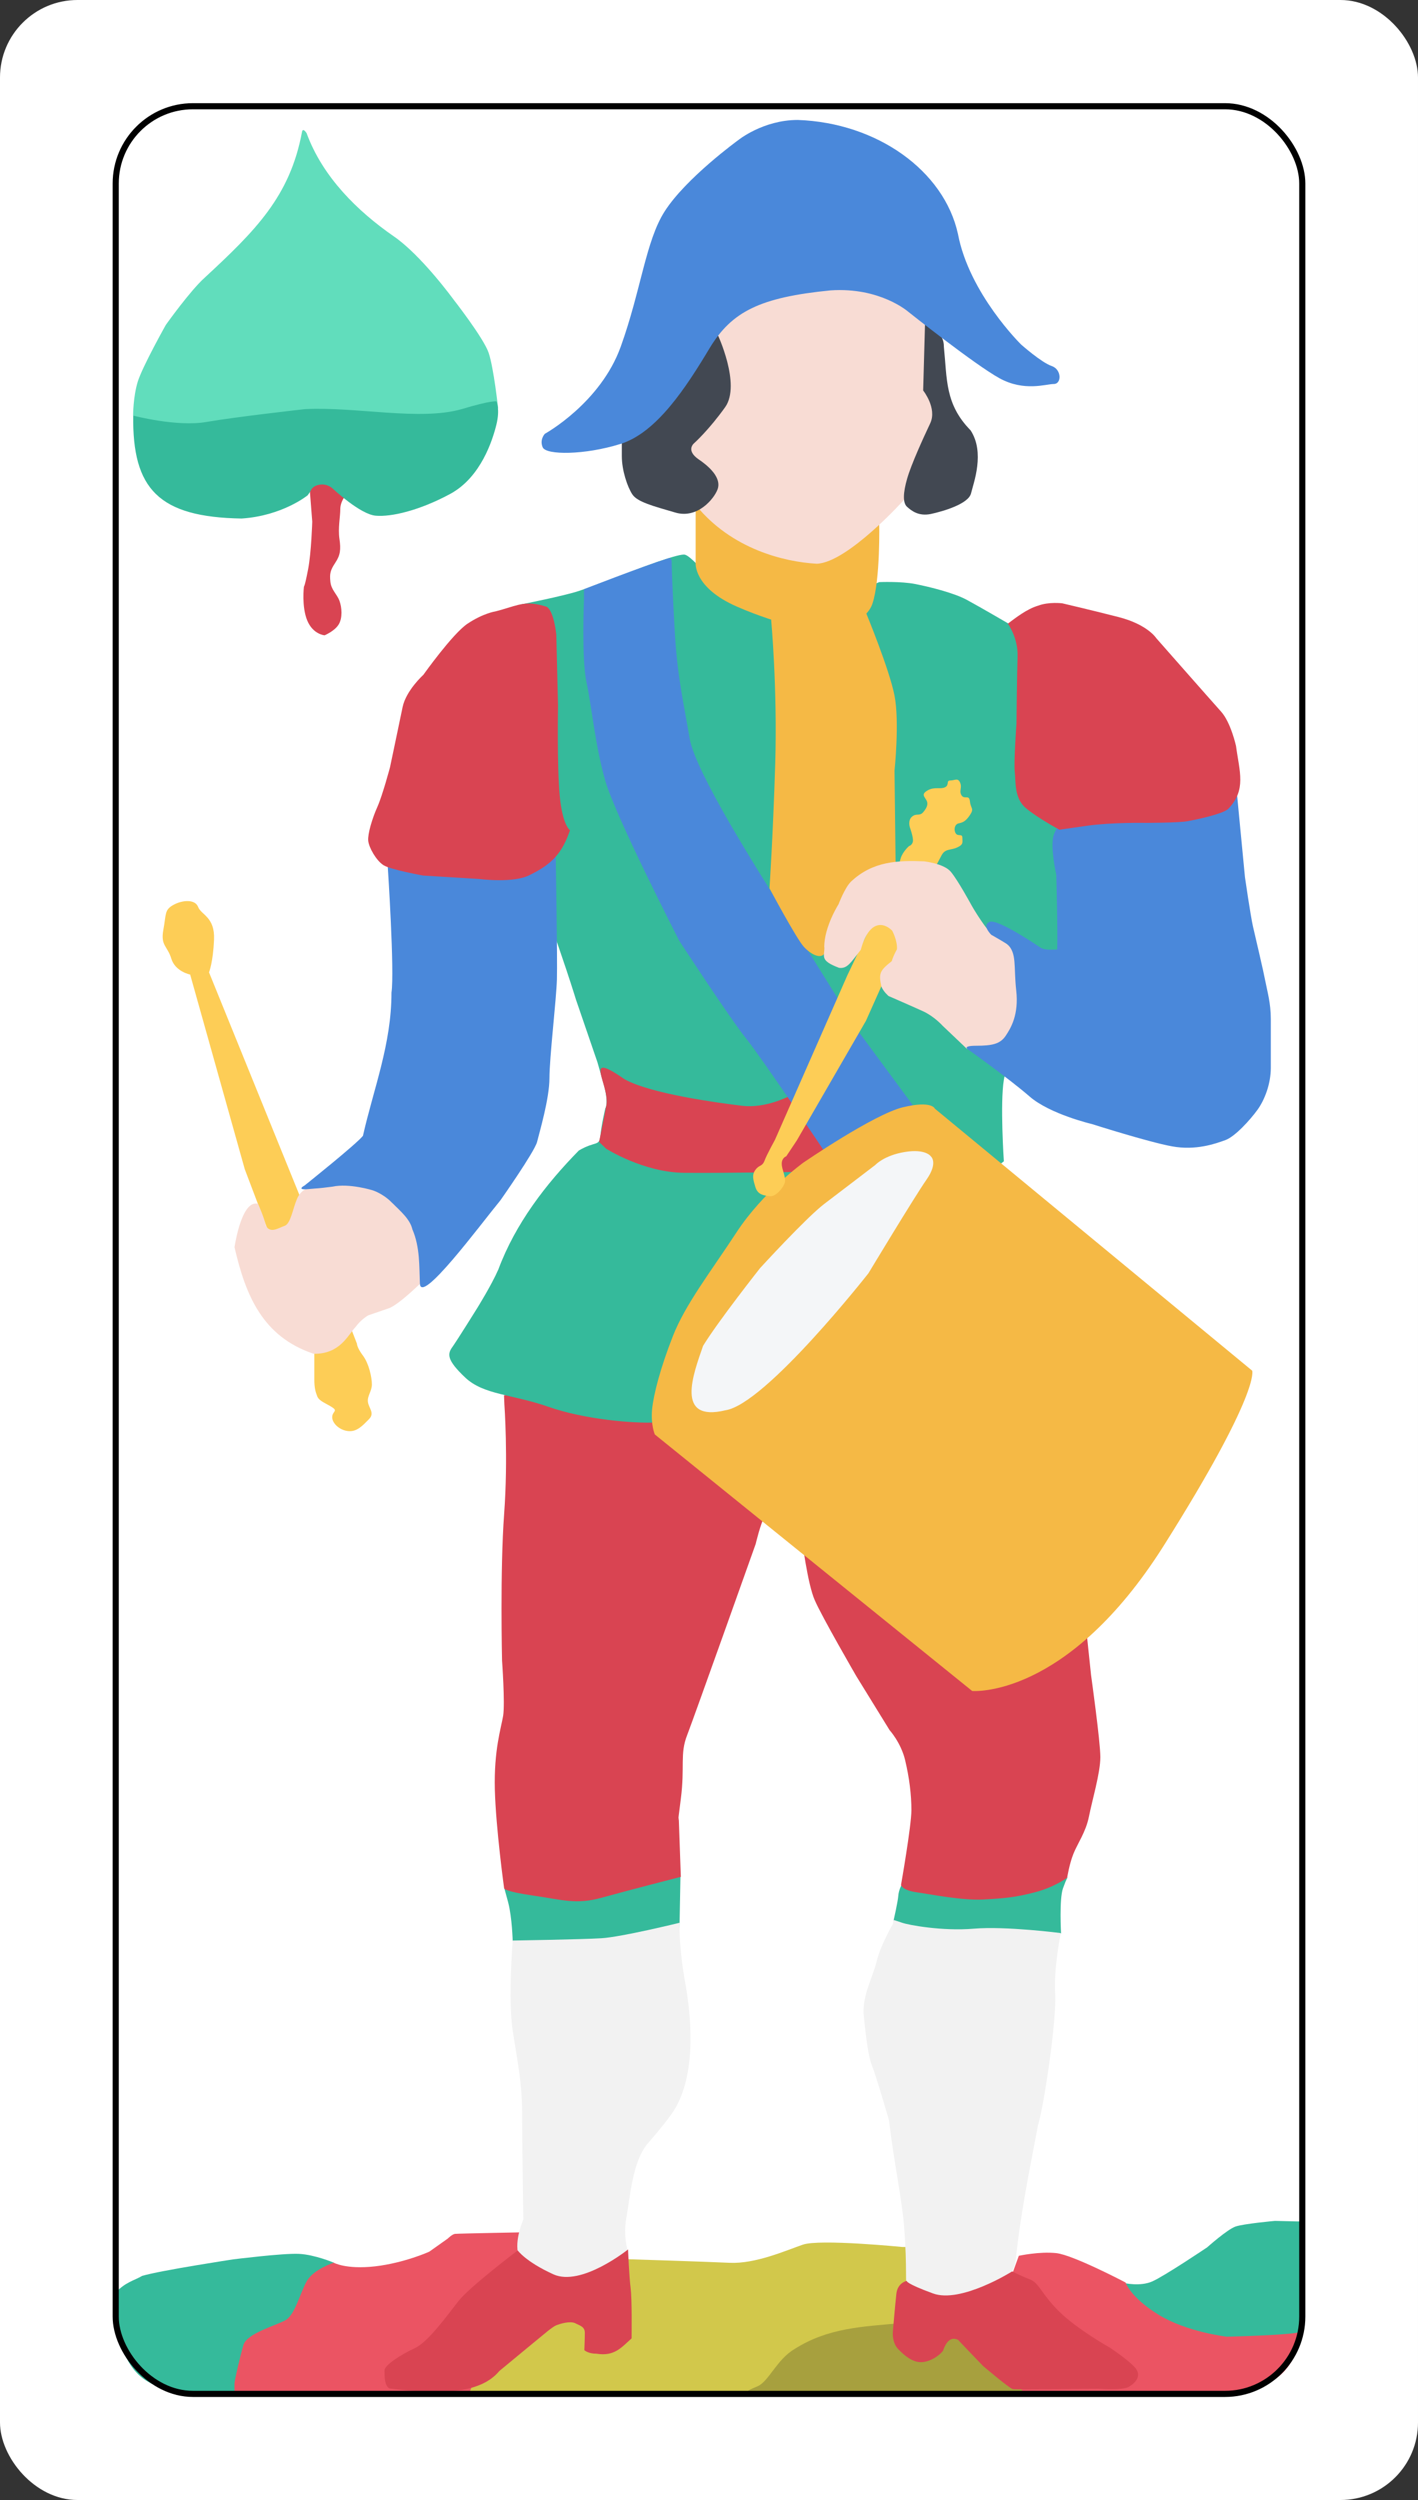
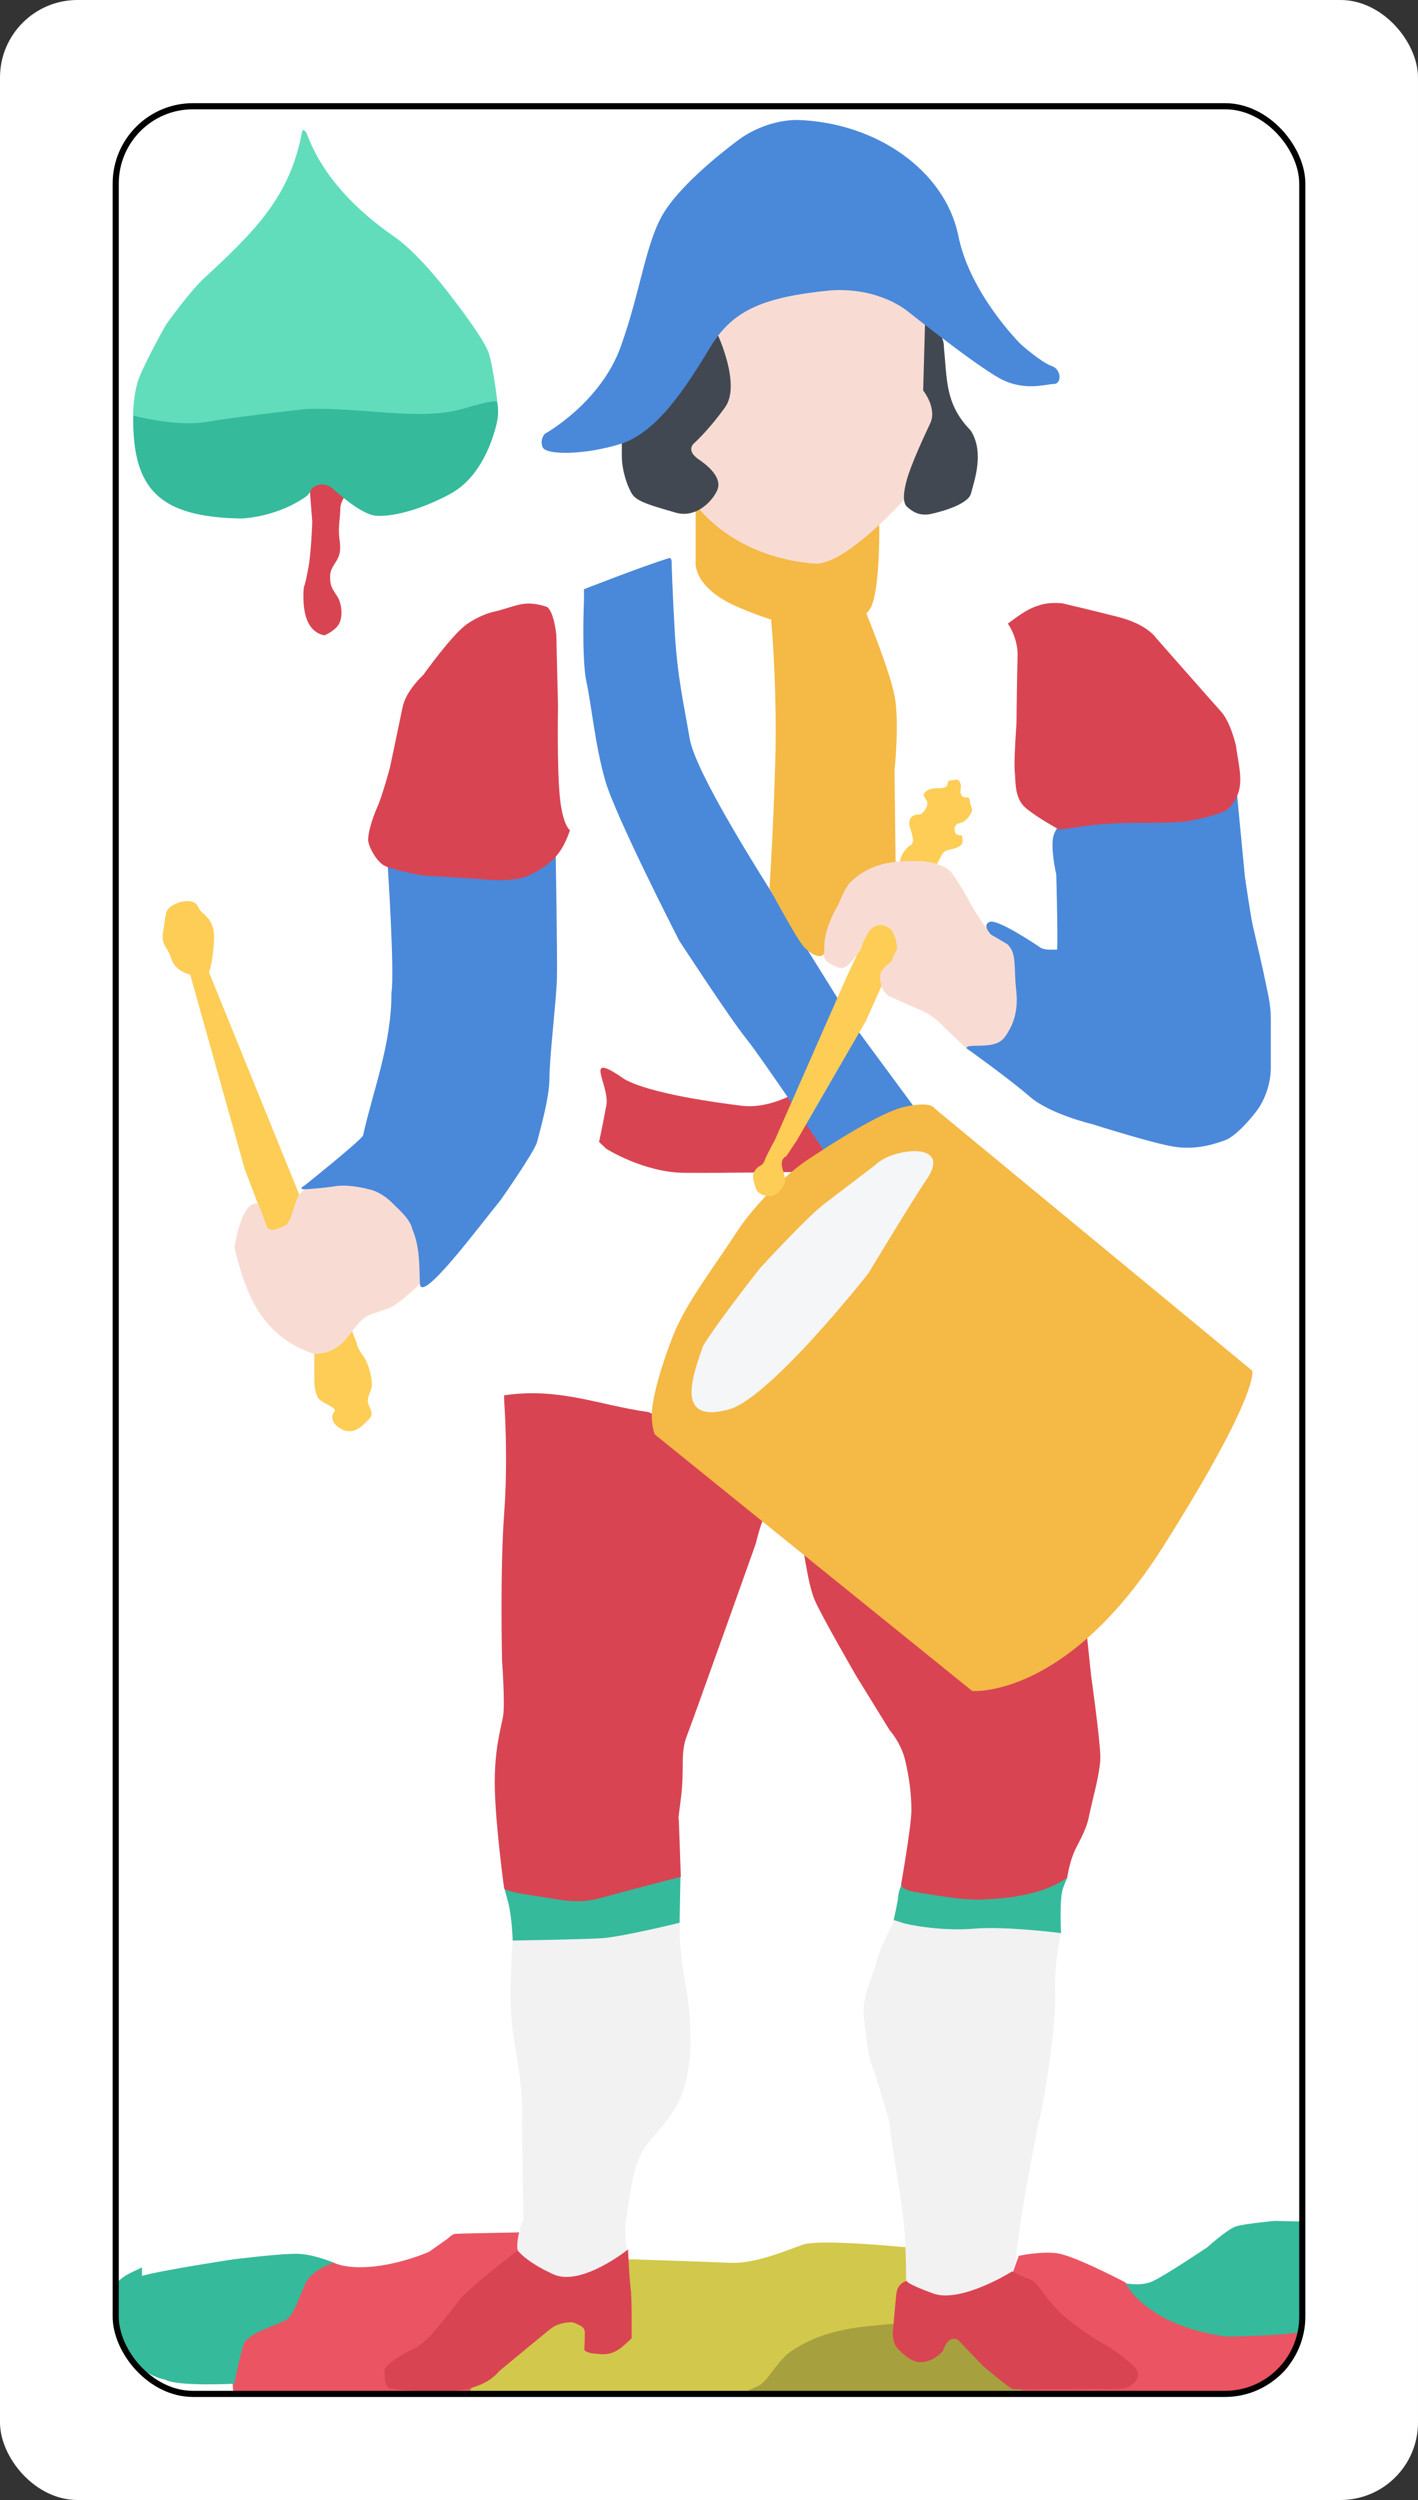
<svg xmlns="http://www.w3.org/2000/svg" width="11.58mm" height="20.404mm" viewBox="0 0 11.58 20.404" version="1.1" id="svg5" xml:space="preserve">
  <rect x="0" y="0" width="11.58" height="20.404" fill="#333333" stroke="none" />
  <defs id="defs2" />
  <g id="layer2" style="display:inline" transform="translate(-7.873,-9.164)">
    <rect style="display:inline;fill:#ffffff;fill-opacity:1;stroke:none;stroke-width:0.05;stroke-dasharray:none;stroke-opacity:1" id="rect6883" width="11.58" height="20.404" x="7.873" y="9.164" ry="0.633" />
    <g id="layer4" style="display:inline">
      <path style="display:inline;opacity:1;fill:#35ba9b;fill-opacity:1;stroke-width:0.265" d="m 17.054,27.797 c 0,0 0.129,0.031 0.229,-0.013 0.1,-0.044 0.448,-0.278 0.448,-0.278 0,0 0.165,-0.147 0.232,-0.17 0.067,-0.023 0.322,-0.046 0.322,-0.046 l 0.209,0.005 -0.005,0.911 -0.215,0.033 -0.602,0.026 c 0,0 -0.628,-0.136 -0.636,-0.286 -0.008,-0.149 0.018,-0.183 0.018,-0.183 z" id="path19915" />
      <path style="display:inline;opacity:1;fill:#eb5463;fill-opacity:1;stroke-width:0.265" d="m 16.193,27.575 c 0,0 0.168,-0.037 0.306,-0.022 0.138,0.015 0.566,0.24 0.566,0.24 0,0 0.038,0.12 0.268,0.262 0.229,0.142 0.558,0.18 0.558,0.18 0,0 0.557,-0.012 0.611,-0.042 -0.062,0.399 -0.325,0.483 -0.635,0.511 -0.214,-0.007 -1.656,0.002 -1.656,0.002 l -0.094,-0.921 z" id="path19361" />
      <path style="display:inline;opacity:1;fill:#a7a03e;fill-opacity:1;stroke-width:0.265" d="m 13.996,28.636 0.201,-0.196 c 0,0 0.258,-0.287 0.502,-0.311 0.244,-0.024 0.584,-0.067 0.584,-0.067 l 0.732,0.196 0.213,0.433 -2.256,0.001 z" id="path18579" />
      <path style="display:inline;opacity:1;fill:#d2c84b;fill-opacity:1;stroke-width:0.265" d="m 11.649,28.688 2.326,0.003 c 0,0 -0.032,-0.004 0.082,-0.05 0.094,-0.038 0.158,-0.22 0.306,-0.306 0.271,-0.172 0.552,-0.182 0.861,-0.21 l 0.368,-0.34 -0.144,-0.282 h -0.206 c 0,0 -0.675,-0.067 -0.813,-0.019 -0.139,0.048 -0.387,0.158 -0.598,0.148 -0.21,-0.01 -0.828,-0.029 -0.828,-0.029 z" id="path17797" />
      <path style="display:inline;opacity:1;fill:#eb5463;fill-opacity:1;stroke-width:0.265" d="m 9.778,28.692 c 0,0 -0.048,-0.481 0.103,-0.543 0.151,-0.062 0.313,-0.076 0.358,-0.148 0.045,-0.072 0.065,-0.244 0.103,-0.278 0.038,-0.034 0.254,-0.093 0.254,-0.093 0,0 0.1,0.058 0.34,0.031 0.241,-0.028 0.443,-0.12 0.443,-0.12 l 0.151,-0.107 c 0,0 0.034,-0.034 0.058,-0.038 0.024,-0.003 0.619,-0.014 0.619,-0.014 l -0.499,1.307 z" id="path16289" />
-       <path style="display:inline;opacity:1;fill:#35ba9b;fill-opacity:1;stroke-width:0.265" d="m 9.033,27.739 c 0.152,-0.045 0.744,-0.135 0.744,-0.135 0,0 0.406,-0.051 0.536,-0.045 0.13,0.006 0.286,0.072 0.286,0.072 0,0 -0.162,0.052 -0.219,0.148 -0.056,0.096 -0.096,0.276 -0.175,0.321 -0.079,0.045 -0.316,0.107 -0.344,0.203 -0.028,0.096 -0.073,0.288 -0.073,0.316 v 0.071 c 0,0 -0.457,0.024 -0.564,-0.032 -0.29,-0.069 -0.335,-0.291 -0.396,-0.442 -0.017,-0.164 -0.027,-0.302 -0.01,-0.341 0.077,-0.084 0.152,-0.099 0.214,-0.135 z" id="path16233" />
+       <path style="display:inline;opacity:1;fill:#35ba9b;fill-opacity:1;stroke-width:0.265" d="m 9.033,27.739 c 0.152,-0.045 0.744,-0.135 0.744,-0.135 0,0 0.406,-0.051 0.536,-0.045 0.13,0.006 0.286,0.072 0.286,0.072 0,0 -0.162,0.052 -0.219,0.148 -0.056,0.096 -0.096,0.276 -0.175,0.321 -0.079,0.045 -0.316,0.107 -0.344,0.203 -0.028,0.096 -0.073,0.288 -0.073,0.316 c 0,0 -0.457,0.024 -0.564,-0.032 -0.29,-0.069 -0.335,-0.291 -0.396,-0.442 -0.017,-0.164 -0.027,-0.302 -0.01,-0.341 0.077,-0.084 0.152,-0.099 0.214,-0.135 z" id="path16233" />
    </g>
    <g id="layer6" style="display:inline">
      <path style="display:inline;opacity:1;fill:#35ba9b;fill-opacity:1;stroke-width:0.265" d="m 15.237,24.545 c 0,0 -0.025,0.045 -0.028,0.091 -0.003,0.046 -0.039,0.204 -0.039,0.204 0,0 -0.005,0.024 0.046,0.04 0.051,0.016 0.318,0.073 0.413,0.067 0.094,-0.005 0.421,-0.024 0.421,-0.024 0,0 0.236,-0.007 0.306,0.003 0.07,0.011 0.182,0.018 0.182,0.018 0,0 -0.016,-0.28 0.016,-0.369 0.032,-0.089 0.039,-0.089 0.039,-0.089 0,0 -0.215,0.119 -0.424,0.143 -0.208,0.024 -0.53,3.01e-4 -0.604,-0.005 -0.131,-0.016 -0.219,-0.052 -0.327,-0.079 z" id="path1211" />
      <path style="display:inline;opacity:1;fill:#35ba9b;fill-opacity:1;stroke-width:0.265" d="m 11.991,24.575 c 0,0 0,-0.005 0.032,0.116 0.032,0.121 0.037,0.317 0.037,0.317 0,0 0.027,0.023 0.17,0.01 0.143,-0.013 0.48,0.011 0.48,0.011 0,0 0.164,-0.008 0.251,-0.019 0.086,-0.011 0.461,-0.108 0.461,-0.108 l 0.008,-0.431 c 0,0 -0.617,0.175 -0.76,0.175 -0.143,0 -0.679,-0.07 -0.679,-0.07 z" id="path1209" />
      <path style="display:inline;opacity:1;fill:#d94452;fill-opacity:1;stroke-width:0.265" d="m 11.992,20.626 c 0,0 0.032,0.436 -0.002,0.894 -0.034,0.458 -0.017,1.197 -0.017,1.197 0,0 0.025,0.348 0.009,0.45 -0.017,0.102 -0.076,0.28 -0.068,0.603 0.009,0.322 0.076,0.806 0.076,0.806 0,0 0,0.025 0.238,0.059 0.238,0.034 0.348,0.076 0.56,0.017 0.212,-0.059 0.645,-0.17 0.645,-0.17 l -0.017,-0.484 c 0,0 -0.017,0.11 0.017,-0.153 0.034,-0.263 -0.009,-0.365 0.051,-0.518 0.059,-0.153 0.56,-1.561 0.56,-1.561 0,0 0.042,-0.178 0.076,-0.229 0.034,-0.051 0.178,-0.034 0.178,-0.034 0,0 0.093,0.034 0.11,0.136 0.017,0.102 0.059,0.45 0.119,0.586 0.059,0.136 0.339,0.619 0.339,0.619 l 0.272,0.441 c 0,0 0.093,0.102 0.127,0.246 0.034,0.144 0.051,0.28 0.051,0.407 0,0.127 -0.085,0.611 -0.085,0.611 0,0 0.009,0.042 0.127,0.059 0.119,0.017 0.373,0.068 0.543,0.059 0.17,-0.009 0.263,-0.017 0.424,-0.059 0.161,-0.042 0.263,-0.119 0.263,-0.119 0,0 0.017,-0.11 0.051,-0.195 0.034,-0.085 0.102,-0.178 0.127,-0.305 0.025,-0.127 0.093,-0.356 0.093,-0.484 0,-0.127 -0.076,-0.67 -0.076,-0.67 L 16.735,22.378 13.17,20.689 C 12.769,20.634 12.442,20.485 11.989,20.552 Z" id="path1181" />
-       <path style="display:inline;opacity:1;fill:#35ba9b;fill-opacity:1;stroke-width:0.265" d="m 12.133,14.096 c 0,0 0.348,-0.069 0.468,-0.109 0.12,-0.04 0.473,-0.176 0.473,-0.176 0,0 0.312,-0.121 0.384,-0.121 0.072,0 0.24,0.289 0.513,0.321 0.273,0.032 0.385,0.176 0.697,0.056 0.313,-0.12 0.385,-0.152 0.385,-0.152 0,0 0.176,-0.008 0.297,0.016 0.12,0.024 0.313,0.072 0.417,0.128 0.104,0.056 0.337,0.192 0.337,0.192 0,0 0.112,0.12 0.112,0.2 0,0.08 -0.016,0.505 -0.016,0.505 0,0 -0.024,0.457 0.008,0.577 0.032,0.12 -0.024,0.128 0.088,0.216 0.112,0.088 0.208,0.144 0.208,0.144 0,0 0.032,0.537 0.032,0.753 0,0.216 0.064,0.361 -0.048,0.377 -0.112,0.016 -0.385,0.761 -0.417,0.954 -0.032,0.192 0,0.665 0,0.665 l -2.653,2.076 c 0,0 -0.016,0.048 -0.192,0.056 -0.176,0.008 -0.577,-0.024 -0.874,-0.128 -0.297,-0.104 -0.529,-0.096 -0.681,-0.24 -0.152,-0.144 -0.144,-0.192 -0.104,-0.248 0.04,-0.056 0.2,-0.313 0.2,-0.313 0,0 0.12,-0.192 0.176,-0.321 0.14,-0.375 0.388,-0.696 0.657,-0.97 0.136,-0.08 0.168,-0.032 0.176,-0.12 0.008,-0.088 0.04,-0.224 0.04,-0.224 0,0 0.032,-0.04 -0.016,-0.208 l -0.048,-0.168 -0.176,-0.513 c 0,0 -0.024,-0.08 -0.08,-0.248 -0.056,-0.168 -0.096,-0.281 -0.096,-0.281 l -0.04,-0.673 z" id="path1081" />
      <path style="display:inline;opacity:1;fill:#d94452;fill-opacity:1;stroke-width:0.265" d="m 12.82,18.209 c -0.031,0.168 -0.055,0.275 -0.055,0.275 l 0.058,0.055 c 0,0 0.304,0.194 0.637,0.197 0.334,0.003 0.854,-0.007 0.924,-0.007 0.07,0 0.214,-0.187 0.214,-0.187 l -0.284,-0.43 c 0,0 -0.19,0.1 -0.38,0.077 -0.19,-0.023 -0.747,-0.097 -0.961,-0.217 -0.367,-0.255 -0.096,0.072 -0.154,0.237 z" id="path1123" />
      <path style="display:inline;opacity:1;fill:#4a88da;fill-opacity:1;stroke-width:0.265" d="m 12.642,14.061 c 0,0 -0.021,0.478 0.021,0.673 0.042,0.194 0.069,0.507 0.152,0.799 0.084,0.294 0.605,1.309 0.605,1.309 0,0 0.415,0.636 0.547,0.799 0.131,0.163 0.631,0.909 0.631,0.909 0.173,-0.107 0.362,-0.209 0.506,-0.283 0.178,-0.066 0.233,-0.07 0.233,-0.07 l -0.465,-0.63 c 0,0 -0.431,-0.694 -0.615,-0.988 -0.184,-0.294 -0.704,-1.109 -0.752,-1.388 -0.047,-0.279 -0.1,-0.499 -0.121,-0.862 -0.021,-0.363 -0.026,-0.562 -0.026,-0.562 0,0 0.006,-0.058 -0.025,-0.047 -0.232,0.073 -0.691,0.253 -0.691,0.253 z" id="path1069" />
      <path style="display:inline;opacity:1;fill:#fdcd56;fill-opacity:1;stroke-width:0.265" d="m 9.426,17.118 c 0,0 -0.122,-0.024 -0.154,-0.13 -0.032,-0.105 -0.089,-0.105 -0.065,-0.235 0.024,-0.13 0.008,-0.162 0.081,-0.203 0.073,-0.041 0.178,-0.049 0.203,0.016 0.024,0.065 0.138,0.081 0.13,0.267 -0.008,0.186 -0.041,0.267 -0.041,0.267 l 0.754,1.856 0.454,1.175 c 0,0 0,0.032 0.049,0.097 0.049,0.065 0.073,0.178 0.073,0.235 0,0.057 -0.041,0.097 -0.032,0.146 0.008,0.049 0.057,0.089 0.008,0.138 -0.049,0.049 -0.097,0.105 -0.17,0.097 -0.073,-0.008 -0.13,-0.065 -0.13,-0.113 0,-0.049 0.049,-0.049 0,-0.081 -0.049,-0.032 -0.105,-0.049 -0.122,-0.089 -0.016,-0.041 -0.024,-0.073 -0.024,-0.138 0,-0.065 0,-0.219 0,-0.219 L 9.872,18.707 Z" id="path1127" />
      <path style="display:inline;opacity:1;fill:#f8dcd4;fill-opacity:1;stroke-width:0.265" d="m 10.393,18.86 c 0,0 -0.062,0.011 -0.095,0.09 -0.034,0.079 -0.051,0.202 -0.101,0.219 -0.051,0.017 -0.113,0.064 -0.152,0.001 -0.015,-0.072 -0.065,-0.181 -0.065,-0.181 -0.12,-0.032 -0.177,0.262 -0.192,0.354 0.091,0.394 0.229,0.73 0.646,0.87 0.215,0.004 0.279,-0.151 0.343,-0.219 0.045,-0.062 0.102,-0.094 0.102,-0.094 0,0 0.071,-0.025 0.168,-0.058 0.083,-0.028 0.275,-0.219 0.275,-0.219 0,0 0.067,-0.343 -0.039,-0.483 -0.107,-0.14 -0.185,-0.309 -0.354,-0.326 -0.168,-0.017 -0.533,0.045 -0.533,0.045 z" id="path1125" />
      <path style="display:inline;opacity:1;fill:#4a88da;fill-opacity:1;stroke-width:0.265" d="m 11.04,16.243 c 0,0 0.056,0.85 0.03,1.022 4.15e-4,0.421 -0.147,0.787 -0.233,1.169 -0.051,0.066 -0.476,0.405 -0.476,0.405 0,0 -0.076,0.04 0.03,0.03 0.106,-0.01 0.055,-0.002 0.197,-0.02 0.137,-0.03 0.329,0.03 0.329,0.03 0,0 0.081,0.025 0.152,0.096 0.071,0.071 0.152,0.137 0.172,0.223 0.062,0.144 0.055,0.299 0.061,0.44 0.004,0.184 0.495,-0.48 0.658,-0.678 0,0 0.278,-0.395 0.299,-0.476 0.02,-0.081 0.101,-0.354 0.101,-0.521 0,-0.167 0.056,-0.638 0.061,-0.805 0.005,-0.167 -0.01,-1.028 -0.01,-1.028 0,0 -0.202,0.223 -0.572,0.187 -0.37,-0.035 -0.8,-0.076 -0.8,-0.076 z" id="path1077" />
      <path style="display:inline;opacity:1;fill:#f5b945;fill-opacity:1;stroke-width:0.265" d="m 14.171,14.227 c 0,0 0.051,0.557 0.033,1.166 -0.019,0.609 -0.047,1.021 -0.047,1.021 0,0 0.22,0.412 0.281,0.478 0.061,0.066 0.15,0.108 0.173,0.042 0.023,-0.066 -0.019,-0.089 0.08,-0.286 0.098,-0.197 0.154,-0.304 0.239,-0.346 0.084,-0.042 0.257,-0.08 0.257,-0.08 l -0.009,-0.768 c 0,0 0.042,-0.398 0,-0.613 -0.042,-0.215 -0.234,-0.679 -0.234,-0.679 0,0 -0.169,0.112 -0.332,0.112 -0.107,-0.03 -0.415,-0.071 -0.44,-0.073 z" id="path1071" />
      <path style="display:inline;opacity:1;fill:#f5b945;fill-opacity:1;stroke-width:0.265" d="m 13.22,20.871 2.592,2.094 c 0,0 0.773,0.068 1.566,-1.188 0.792,-1.256 0.721,-1.426 0.721,-1.426 l -2.592,-2.139 c 0,0 -0.023,-0.068 -0.26,-0.011 -0.238,0.057 -0.815,0.453 -0.815,0.453 0,0 -0.328,0.238 -0.543,0.566 -0.215,0.328 -0.419,0.589 -0.521,0.849 -0.102,0.26 -0.158,0.475 -0.17,0.6 -0.011,0.125 0.023,0.204 0.023,0.204 z" id="path1154" />
      <path style="display:inline;opacity:1;fill:#fdcd56;fill-opacity:1;stroke-width:0.265" d="m 14.38,18.472 -0.086,0.129 c 0,0 -0.037,0.012 -0.037,0.061 0,0.049 0.037,0.111 0.025,0.154 -0.012,0.043 -0.074,0.117 -0.123,0.111 -0.049,-0.006 -0.098,-0.012 -0.117,-0.074 -0.018,-0.061 -0.031,-0.098 0,-0.141 0.031,-0.043 0.055,-0.025 0.074,-0.074 0.018,-0.049 0.086,-0.172 0.086,-0.172 l 0.59,-1.34 0.406,-0.854 0.031,-0.074 c 0,0 -0.018,0.025 0,-0.031 0.018,-0.055 0.068,-0.098 0.068,-0.098 0,0 0.025,-0.006 0.031,-0.037 0.006,-0.031 -0.025,-0.117 -0.025,-0.117 0,0 -0.018,-0.055 0.018,-0.086 0.037,-0.031 0.061,0 0.092,-0.037 0.031,-0.037 0.043,-0.068 0.025,-0.098 -0.018,-0.031 -0.043,-0.049 0.012,-0.08 0.055,-0.031 0.104,-0.006 0.141,-0.025 0.037,-0.018 0.006,-0.055 0.043,-0.055 0.037,0 0.061,-0.025 0.08,0.018 0.018,0.043 -0.012,0.068 0.012,0.104 0.025,0.037 0.061,-0.012 0.068,0.049 0.006,0.061 0.037,0.055 0,0.111 -0.037,0.055 -0.061,0.061 -0.092,0.068 -0.031,0.006 -0.043,0.049 -0.025,0.08 0.018,0.031 0.055,0 0.055,0.037 0,0.037 0.012,0.055 -0.043,0.08 -0.055,0.025 -0.098,0.006 -0.129,0.068 -0.031,0.061 -0.074,0.135 -0.074,0.135 l -0.541,1.211 z" id="path1085" />
      <path style="display:inline;opacity:1;fill:#f5b945;fill-opacity:1;stroke-width:0.265" d="m 13.554,13.318 v 0.438 c 0,0 -0.022,0.202 0.337,0.359 0.359,0.157 0.679,0.208 0.679,0.208 0,0 0.359,-0.034 0.427,-0.23 0.067,-0.197 0.056,-0.668 0.056,-0.668 0,0 -0.289,0.324 -0.55,0.303 -0.558,-0.045 -0.719,-0.258 -0.825,-0.348 -0.107,-0.09 -0.124,-0.062 -0.124,-0.062 z" id="path1067" />
      <path style="display:inline;opacity:1;fill:#f8dcd4;fill-opacity:1;stroke-width:0.265" d="m 14.604,16.894 c 0,-0.167 0.117,-0.35 0.117,-0.35 0,0 0.05,-0.133 0.1,-0.183 0.181,-0.172 0.391,-0.175 0.599,-0.167 0,0 0.158,0.017 0.216,0.083 0.058,0.067 0.175,0.283 0.175,0.283 0,0 0.125,0.216 0.183,0.241 0.058,0.025 0.15,0.108 0.15,0.108 0,0 0.05,0.142 0.05,0.208 0,0.067 0.017,0.216 0,0.275 -0.017,0.058 -0.033,0.233 -0.108,0.275 -0.075,0.042 -0.316,0.058 -0.316,0.058 L 15.57,17.535 c 0,0 -0.067,-0.075 -0.158,-0.117 -0.092,-0.042 -0.283,-0.125 -0.283,-0.125 0,0 -0.043,-0.037 -0.058,-0.077 -0.024,-0.109 -0.013,-0.13 0.085,-0.208 0,0 0.003,-0.024 0.042,-0.097 0.004,-0.073 -0.039,-0.151 -0.039,-0.151 0,0 -0.069,-0.077 -0.146,-0.033 -0.077,0.044 -0.11,0.188 -0.11,0.188 0,0 -0.057,0.075 -0.076,0.097 -0.024,0.027 -0.051,0.058 -0.102,0.051 -0.163,-0.061 -0.117,-0.095 -0.12,-0.169 z" id="path1083" />
      <path style="display:inline;opacity:1;fill:#4a88da;fill-opacity:1;stroke-width:0.265" d="m 17.975,15.648 0.065,0.676 c 0,0 0.044,0.305 0.065,0.4 0.022,0.095 0.087,0.371 0.102,0.451 0.015,0.08 0.044,0.175 0.044,0.305 v 0.4 c 0,0.131 -0.051,0.262 -0.109,0.342 -0.058,0.08 -0.182,0.218 -0.262,0.247 -0.08,0.029 -0.24,0.087 -0.436,0.051 -0.196,-0.036 -0.654,-0.182 -0.654,-0.182 0,0 -0.342,-0.08 -0.509,-0.225 -0.167,-0.145 -0.494,-0.378 -0.494,-0.378 0,0 -0.073,-0.036 0.058,-0.036 0.131,0 0.196,-0.015 0.24,-0.08 0.044,-0.065 0.109,-0.175 0.087,-0.371 -0.022,-0.196 0.007,-0.305 -0.073,-0.378 -0.091,-0.055 -0.13,-0.076 -0.13,-0.076 0,0 -0.081,-0.077 -0.015,-0.106 0.065,-0.029 0.407,0.204 0.407,0.204 0.039,0.03 0.097,0.022 0.145,0.022 0.007,-0.102 -0.007,-0.611 -0.007,-0.611 0,0 -0.051,-0.225 -0.022,-0.32 0.029,-0.095 0.095,-0.109 0.095,-0.109 0,0 0.4,-0.022 0.662,-0.051 0.262,-0.029 0.538,-0.073 0.604,-0.102 0.065,-0.029 0.138,-0.073 0.138,-0.073 z" id="path1079" />
      <path style="display:inline;opacity:1;fill:#f8dcd4;fill-opacity:1;stroke-width:0.265" d="m 13.559,13.291 c 0.289,0.353 0.715,0.459 0.984,0.474 0.251,-0.008 0.713,-0.522 0.713,-0.522 0,0 0.304,-0.405 0.275,-0.672 -0.028,-0.267 -0.081,-0.806 -0.081,-0.806 0,0 -0.202,-0.328 -0.838,-0.279 -0.636,0.049 -0.887,0.336 -0.887,0.336 0,0 0.053,0.198 0.02,0.352 -0.032,0.154 -0.158,0.385 -0.158,0.385 0,0 -0.158,0.178 -0.142,0.308 0.016,0.13 0.113,0.425 0.113,0.425 z" id="path1065" />
      <path style="display:inline;opacity:1;fill:#424852;fill-opacity:1;stroke-width:0.265" d="m 13.73,11.886 c 0,0 0.197,0.415 0.065,0.601 -0.132,0.185 -0.251,0.292 -0.251,0.292 0,0 -0.078,0.058 0.037,0.136 0.115,0.078 0.181,0.165 0.152,0.243 -0.029,0.078 -0.165,0.243 -0.346,0.189 -0.181,-0.053 -0.309,-0.086 -0.35,-0.148 -0.041,-0.062 -0.086,-0.197 -0.086,-0.313 v -0.152 z" id="path1061" />
      <path style="display:inline;opacity:1;fill:#424852;fill-opacity:1;stroke-width:0.265" d="m 15.427,11.809 -0.015,0.542 c 0,0 0.115,0.144 0.058,0.267 -0.058,0.123 -0.156,0.337 -0.189,0.453 -0.033,0.115 -0.037,0.197 0,0.23 0.037,0.033 0.095,0.078 0.193,0.058 0.099,-0.021 0.309,-0.082 0.329,-0.169 0.021,-0.086 0.115,-0.333 -0.004,-0.514 -0.21,-0.214 -0.191,-0.418 -0.218,-0.683 7.35e-4,-0.116 -0.093,-0.133 -0.153,-0.184 z" id="path1063" />
      <path style="display:inline;opacity:1;fill:#4a88da;fill-opacity:1;stroke-width:0.265" d="m 12.325,12.703 c 0,0 0.451,-0.249 0.617,-0.709 0.166,-0.461 0.204,-0.863 0.359,-1.105 0.174,-0.272 0.599,-0.58 0.599,-0.58 0,0 0.203,-0.166 0.488,-0.166 0.65,0.023 1.195,0.416 1.308,0.93 0.092,0.488 0.516,0.903 0.516,0.903 0,0 0.166,0.147 0.249,0.175 0.083,0.028 0.083,0.147 0.018,0.147 -0.064,0 -0.24,0.064 -0.442,-0.046 -0.203,-0.111 -0.746,-0.543 -0.746,-0.543 0,0 -0.23,-0.203 -0.636,-0.175 -0.575,0.057 -0.805,0.172 -0.986,0.47 -0.193,0.322 -0.433,0.691 -0.728,0.783 -0.295,0.092 -0.608,0.092 -0.636,0.028 -0.028,-0.064 0.018,-0.111 0.018,-0.111 z" id="path963" />
      <path style="display:inline;opacity:1;fill:#d94452;fill-opacity:1;stroke-width:0.265" d="m 16.103,14.253 c 0,0 0.085,0.115 0.08,0.269 -0.005,0.154 -0.009,0.548 -0.009,0.548 0,0 -0.023,0.314 -0.014,0.393 0.009,0.08 -0.005,0.215 0.089,0.295 0.094,0.08 0.276,0.178 0.276,0.178 0,0 0.028,-0.005 0.229,-0.033 0.201,-0.028 0.473,-0.023 0.473,-0.023 0,0 0.272,0 0.346,-0.014 0.075,-0.014 0.276,-0.056 0.328,-0.098 0.154,-0.157 0.093,-0.308 0.066,-0.515 0,0 -0.042,-0.192 -0.122,-0.281 -0.08,-0.089 -0.529,-0.599 -0.529,-0.599 0,0 -0.07,-0.112 -0.309,-0.173 -0.239,-0.061 -0.459,-0.112 -0.459,-0.112 0,0 -0.108,-0.014 -0.197,0.019 -0.093,0.028 -0.179,0.096 -0.249,0.148 z" id="path1073" />
      <path style="display:inline;opacity:1;fill:#d94452;fill-opacity:1;stroke-width:0.265" d="m 11.919,14.154 c 0,0 -0.099,0.014 -0.229,0.101 -0.121,0.081 -0.36,0.417 -0.36,0.417 0,0 -0.14,0.126 -0.169,0.262 -0.028,0.136 -0.103,0.492 -0.103,0.492 0,0 -0.061,0.229 -0.103,0.323 -0.042,0.094 -0.08,0.22 -0.075,0.276 0.005,0.056 0.066,0.164 0.126,0.201 0.061,0.037 0.323,0.084 0.323,0.084 l 0.459,0.028 c 0,0 0.281,0.037 0.412,-0.033 0.187,-0.091 0.265,-0.183 0.328,-0.365 0,0 -0.061,-0.037 -0.084,-0.281 -0.023,-0.243 -0.014,-0.735 -0.014,-0.735 l -0.014,-0.581 c 0,0 -0.019,-0.193 -0.079,-0.227 -0.166,-0.052 -0.224,-0.017 -0.37,0.025 z" id="path1075" />
      <path style="display:inline;opacity:1;fill:#f4f6f8;fill-opacity:1;stroke-width:0.265" d="m 13.613,20.151 c 0.12,-0.198 0.467,-0.637 0.467,-0.637 0,0 0.375,-0.41 0.524,-0.524 0.149,-0.113 0.417,-0.318 0.417,-0.318 0,0 0.071,-0.078 0.241,-0.106 0.17,-0.028 0.212,0.035 0.212,0.035 0,0 0.064,0.05 -0.035,0.191 -0.099,0.142 -0.474,0.764 -0.474,0.764 0,0 -0.838,1.067 -1.167,1.118 -0.415,0.1 -0.263,-0.296 -0.184,-0.524 z" id="path1152" />
      <path style="display:inline;opacity:1;fill:#f2f2f2;fill-opacity:1;stroke-width:0.265" d="m 12.06,25.002 c 0,0 -0.039,0.484 0,0.736 0.039,0.252 0.077,0.426 0.077,0.678 0,0.252 0.01,0.862 0.01,0.862 0,0 -0.077,0.174 -0.039,0.291 0.039,0.116 0.194,0.281 0.194,0.281 0,0 0.058,0.068 0.116,0.077 0.058,0.01 0.281,-0.165 0.281,-0.165 l 0.3,-0.232 c 0,0 -0.039,-0.116 -0.01,-0.271 0.029,-0.155 0.048,-0.455 0.174,-0.601 0.126,-0.145 0.174,-0.213 0.174,-0.213 0.218,-0.275 0.192,-0.748 0.136,-1.075 -0.058,-0.31 -0.051,-0.513 -0.051,-0.513 0,0 -0.472,0.116 -0.637,0.126 -0.165,0.01 -0.727,0.019 -0.727,0.019 z" id="path1213" />
      <path style="display:inline;opacity:1;fill:#f2f2f2;fill-opacity:1;stroke-width:0.265" d="m 15.165,24.866 c 0,0 -0.102,0.175 -0.133,0.306 -0.031,0.131 -0.122,0.284 -0.105,0.446 0.017,0.162 0.035,0.323 0.066,0.402 0.031,0.079 0.092,0.284 0.14,0.45 0.043,0.359 0.104,0.635 0.122,0.852 0.031,0.38 0.004,0.481 0.031,0.533 0.026,0.052 0.022,0.079 0.135,0.1 0.114,0.022 0.432,-0.009 0.432,-0.009 0,0 -0.013,0.031 0.022,-0.057 0.035,-0.087 0.205,-0.149 0.205,-0.149 0,0 0.066,-0.004 0.087,-0.122 0.038,-0.375 0.109,-0.719 0.183,-1.11 0.048,-0.153 0.153,-0.856 0.14,-1.07 -0.013,-0.214 0.046,-0.497 0.046,-0.497 0,0 -0.448,-0.058 -0.71,-0.036 -0.262,0.022 -0.537,-0.031 -0.585,-0.048 -0.048,-0.017 -0.071,-0.023 -0.071,-0.023 z" id="path1244" />
      <path style="display:inline;opacity:1;fill:#d94452;fill-opacity:1;stroke-width:0.265" d="m 12.101,27.531 c 0,0 -0.39,0.295 -0.482,0.411 -0.091,0.116 -0.249,0.336 -0.357,0.386 -0.108,0.05 -0.249,0.137 -0.249,0.183 0,0.046 -2.69e-4,0.126 0.041,0.147 0.391,0.047 0.735,0.052 0.897,-0.143 0.125,-0.104 0.382,-0.315 0.382,-0.315 0,0 0.054,-0.046 0.083,-0.058 0.029,-0.012 0.112,-0.037 0.154,-0.017 0.042,0.021 0.079,0.029 0.079,0.079 0,0.05 -0.004,0.141 -0.004,0.141 0,0 0.029,0.029 0.1,0.029 0.148,0.024 0.205,-0.054 0.286,-0.125 0,-0.05 0.004,-0.32 -0.008,-0.411 -0.012,-0.091 -0.021,-0.315 -0.021,-0.315 0,0 -0.382,0.307 -0.61,0.203 -0.228,-0.104 -0.291,-0.195 -0.291,-0.195 z" id="path1276" />
      <path style="display:inline;opacity:1;fill:#d94452;fill-opacity:1;stroke-width:0.265" d="m 15.276,27.78 c 0,0 -0.074,0.016 -0.083,0.106 -0.01,0.09 -0.029,0.314 -0.029,0.314 0,0 -0.006,0.083 0.042,0.134 0.048,0.051 0.118,0.112 0.192,0.109 0.074,-0.003 0.147,-0.054 0.176,-0.093 0.04,-0.115 0.092,-0.103 0.122,-0.09 0.035,0.038 0.205,0.214 0.205,0.214 0,0 0.214,0.182 0.243,0.189 0.029,0.006 0.698,-0.003 0.698,-0.003 0,0 0.195,0.016 0.25,-0.016 0.054,-0.032 0.102,-0.086 0.058,-0.147 -0.045,-0.061 -0.214,-0.173 -0.214,-0.173 0,0 -0.259,-0.144 -0.41,-0.291 -0.15,-0.147 -0.166,-0.237 -0.243,-0.266 -0.077,-0.029 -0.144,-0.065 -0.144,-0.065 0,0 -0.419,0.264 -0.647,0.18 -0.227,-0.083 -0.214,-0.102 -0.214,-0.102 z" id="path1309" />
    </g>
    <g id="layer3" style="display:inline">
      <path style="display:inline;opacity:1;fill:#d94452;fill-opacity:1;stroke-width:0.265" d="m 10.523,14.349 c 0,0 -0.094,-0.007 -0.141,-0.121 -0.047,-0.114 -0.027,-0.276 -0.027,-0.276 0,0 0.007,0 0.034,-0.141 0.027,-0.141 0.034,-0.39 0.034,-0.39 l -0.02,-0.256 0.067,-0.074 h 0.081 l 0.141,0.121 c 0,0 -0.04,0.047 -0.04,0.108 0,0.061 -0.02,0.155 -0.007,0.242 0.013,0.087 0.007,0.134 -0.034,0.195 -0.04,0.061 -0.047,0.087 -0.04,0.155 0.007,0.067 0.054,0.101 0.074,0.155 0.02,0.054 0.027,0.141 -0.007,0.195 -0.034,0.054 -0.114,0.087 -0.114,0.087 z" id="path23325" />
      <path style="display:inline;opacity:1;fill:#61ddbc;fill-opacity:1;stroke-width:0.265" d="m 8.96,12.556 c 0,0 0,-0.154 0.038,-0.277 0.038,-0.123 0.229,-0.463 0.229,-0.463 0,0 0.199,-0.28 0.318,-0.386 0.411,-0.381 0.696,-0.661 0.794,-1.188 0,0 0.004,-0.042 0.038,0.009 0.131,0.359 0.418,0.638 0.709,0.84 0.225,0.153 0.488,0.514 0.488,0.514 0,0 0.246,0.314 0.289,0.437 0.042,0.123 0.078,0.455 0.078,0.455 l -0.455,0.067 -2.394,0.076 z" id="path20425" />
      <path style="display:inline;opacity:1;fill:#35ba9b;fill-opacity:1;stroke-width:0.265" d="m 10.386,13.206 c 0,0 -0.205,0.168 -0.54,0.19 -0.678,-0.011 -0.893,-0.242 -0.885,-0.84 0,0 0.356,0.094 0.597,0.052 0.241,-0.042 0.807,-0.105 0.807,-0.105 0.416,-0.021 0.937,0.098 1.279,0 0.241,-0.073 0.283,-0.063 0.283,-0.063 0,0 0.031,0.063 0,0.189 -0.031,0.126 -0.126,0.43 -0.377,0.566 -0.252,0.136 -0.482,0.189 -0.608,0.178 -0.126,-0.01 -0.347,-0.217 -0.347,-0.217 0,0 -0.045,-0.048 -0.113,-0.036 -0.063,0.011 -0.072,0.051 -0.072,0.051 z" id="path20369" />
    </g>
    <rect style="fill:none;stroke:#000000;stroke-width:0.05;stroke-dasharray:none;stroke-opacity:1" id="rect6839" width="9.69" height="18.671" x="8.818" y="10.031" ry="0.631" />
  </g>
</svg>